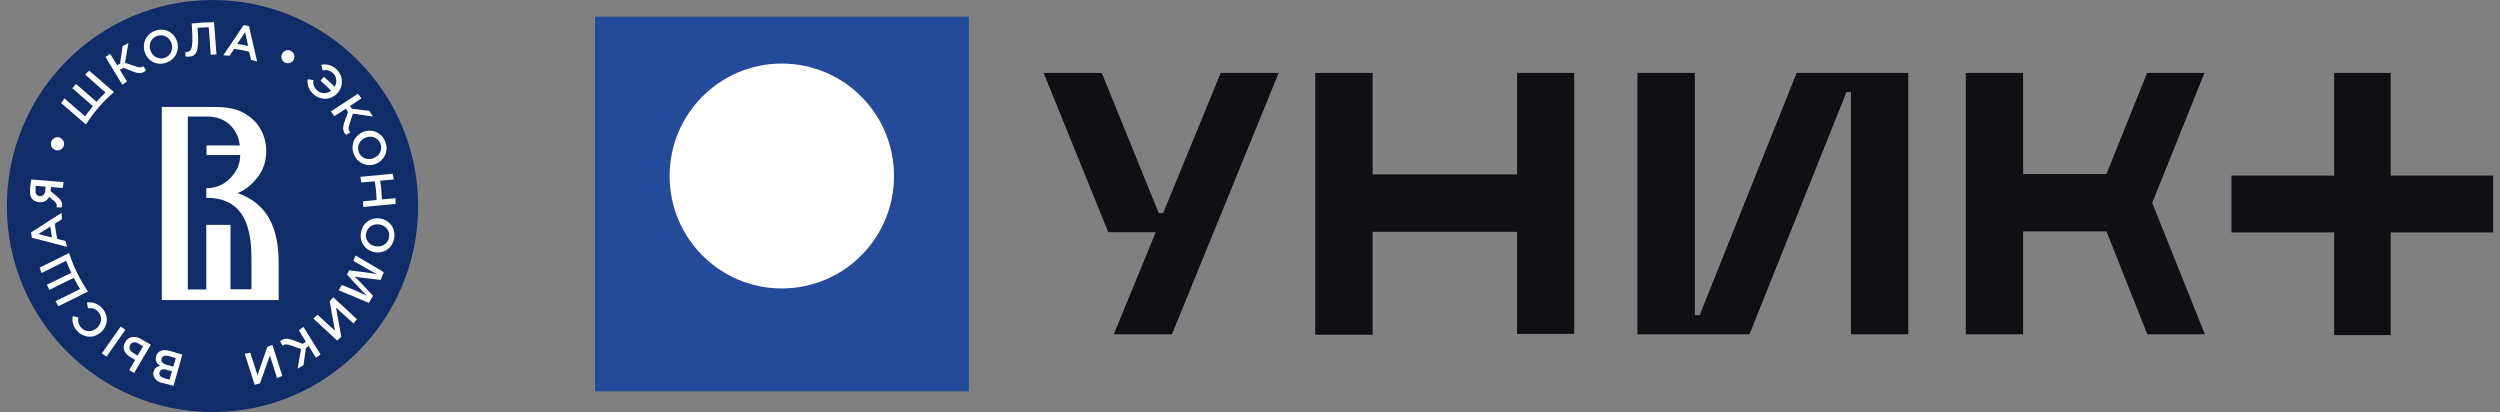
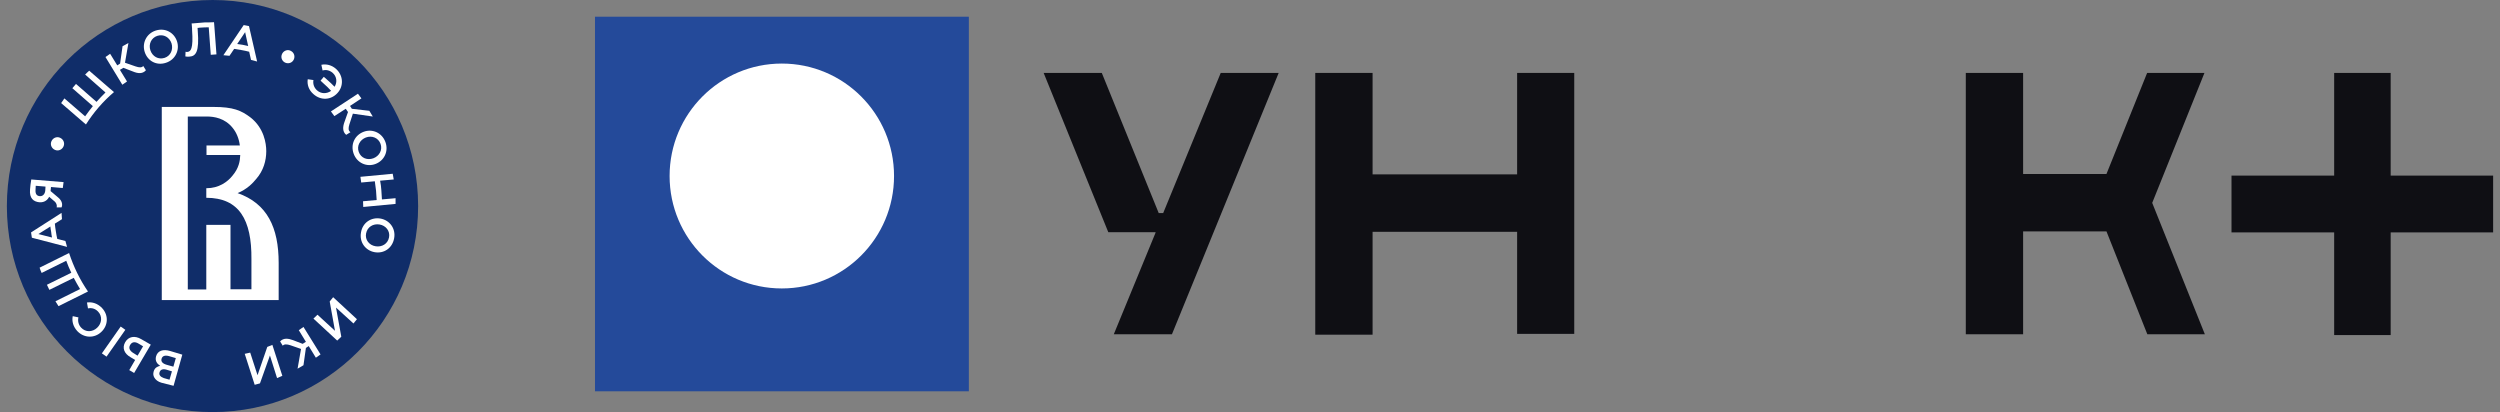
<svg xmlns="http://www.w3.org/2000/svg" width="182" height="30" viewBox="0 0 182 30" fill="none">
  <rect x="0" y="0" width="182" height="30" fill="#808080" stroke="none" />
  <g clip-path="url(#clip0_1011_6569)">
    <path d="M8.699 18.908C8.699 18.641 8.492 18.433 8.225 18.433C7.959 18.433 7.752 18.641 7.752 18.908C7.752 19.175 7.959 19.382 8.225 19.382C8.492 19.382 8.699 19.175 8.699 18.908Z" fill="white" />
-     <path d="M30.44 15.007C30.44 6.718 23.735 0 15.477 0C7.204 0 0.5 6.718 0.5 15.007C0.5 23.282 7.204 30 15.477 30C23.735 30 30.44 23.282 30.44 15.007Z" fill="#102D69" />
+     <path d="M30.44 15.007C30.44 6.718 23.735 0 15.477 0C7.204 0 0.5 6.718 0.5 15.007C0.5 23.282 7.204 30 15.477 30C23.735 30 30.44 23.282 30.44 15.007" fill="#102D69" />
    <path d="M20.731 7H11.008V22.867H20.731V7Z" fill="white" />
    <path d="M15.018 14.399V13.702H15.033C15.921 13.702 16.558 13.258 16.942 12.768C17.386 12.234 17.475 11.73 17.49 11.285H15.033V10.588H17.46C17.401 10.114 17.224 9.654 16.928 9.298C16.365 8.601 15.581 8.482 15.063 8.482H13.672V21.073H15.018V16.372H16.78V21.058H18.304V18.878C18.334 15.986 17.401 14.399 15.018 14.399Z" fill="#102D69" />
    <path d="M20.258 21.844H11.777V7.785H14.752C14.782 7.785 14.796 7.785 14.826 7.785H15.551C16.972 7.785 17.564 8.038 18.245 8.557C19.222 9.328 19.384 10.44 19.384 11.003C19.384 11.7 19.177 12.427 18.659 13.02C18.393 13.347 17.978 13.777 17.298 14.058C19.458 14.815 20.287 16.564 20.287 19.145V21.844H20.258ZM15.477 4.523C9.691 4.523 4.999 9.224 4.999 15.022C4.999 20.82 9.691 25.507 15.477 25.507C21.264 25.507 25.955 20.806 25.955 15.007C25.955 9.209 21.264 4.523 15.477 4.523Z" fill="#102D69" />
    <path d="M12.295 25.922C12.014 25.848 11.822 25.907 11.763 26.115C11.703 26.308 11.822 26.471 12.147 26.56L12.621 26.693L12.799 26.07L12.295 25.922ZM12.133 26.916C11.881 26.842 11.674 26.886 11.615 27.108C11.555 27.286 11.674 27.435 11.925 27.524L12.34 27.642L12.517 27.034L12.133 26.916ZM12.636 28.087L11.763 27.865C11.496 27.791 11.319 27.642 11.23 27.479C11.156 27.346 11.141 27.212 11.185 27.049C11.259 26.767 11.467 26.678 11.659 26.634C11.422 26.471 11.274 26.263 11.363 25.937C11.481 25.522 11.881 25.403 12.384 25.551L13.272 25.818L12.636 28.087Z" fill="white" />
    <path d="M9.705 25.699C9.439 25.536 9.35 25.329 9.469 25.121C9.602 24.884 9.824 24.854 10.09 25.017L10.416 25.21L10.016 25.892L9.705 25.699ZM10.283 24.691C9.809 24.409 9.35 24.498 9.113 24.913C8.877 25.329 9.039 25.744 9.513 26.011L9.839 26.204L9.409 26.945L9.765 27.153L10.978 25.091L10.283 24.691Z" fill="white" />
    <path d="M8.786 23.772L7.416 25.726L7.755 25.964L9.125 24.011L8.786 23.772Z" fill="white" />
    <path d="M2.587 13.806C2.557 14.148 2.705 14.266 2.898 14.281C3.134 14.296 3.282 14.103 3.297 13.851L3.312 13.584L2.602 13.525C2.602 13.629 2.587 13.732 2.587 13.806ZM4.57 13.688L3.712 13.614L3.682 13.91L4.244 14.385C4.526 14.622 4.57 14.904 4.481 15.097H4.126C4.17 14.963 4.096 14.77 3.993 14.681L3.578 14.325C3.49 14.518 3.268 14.755 2.868 14.726C2.439 14.681 2.128 14.444 2.187 13.792C2.187 13.717 2.246 13.198 2.276 13.065L4.629 13.258L4.57 13.688Z" fill="white" />
    <path d="M6.405 22.452C6.671 22.393 6.938 22.467 7.145 22.689C7.471 23.03 7.411 23.549 7.071 23.861C6.731 24.187 6.227 24.202 5.902 23.846C5.709 23.638 5.65 23.357 5.709 23.105L5.295 23.016C5.221 23.386 5.325 23.772 5.621 24.098C6.124 24.632 6.879 24.632 7.367 24.172C7.87 23.712 7.929 22.956 7.426 22.422C7.115 22.096 6.716 21.963 6.331 22.022L6.405 22.452Z" fill="white" />
    <path d="M3.786 17.291L2.794 17.039L3.667 16.49C3.682 16.624 3.697 16.757 3.726 16.891C3.741 17.024 3.756 17.157 3.786 17.291ZM2.261 16.92L2.32 17.306L4.881 17.973L4.762 17.543L4.17 17.395C4.126 17.217 4.096 17.024 4.067 16.846C4.037 16.668 4.008 16.475 3.993 16.282L4.511 15.956L4.481 15.497L2.261 16.92Z" fill="white" />
    <path d="M4.822 18.982C4.925 19.278 5.058 19.575 5.191 19.856L3.416 20.731C3.475 20.865 3.534 20.983 3.593 21.102L5.369 20.227C5.517 20.509 5.665 20.776 5.828 21.043L4.037 21.933C4.111 22.051 4.185 22.17 4.259 22.288L6.05 21.399L6.405 21.221C5.813 20.361 5.354 19.412 5.029 18.418L4.674 18.596L2.883 19.486C2.927 19.619 2.972 19.753 3.031 19.871L4.822 18.982Z" fill="white" />
    <path d="M27.184 11.522C27.613 11.359 27.865 10.914 27.702 10.469C27.539 10.024 27.065 9.847 26.636 10.01C26.207 10.173 25.956 10.618 26.118 11.063C26.281 11.508 26.74 11.685 27.184 11.522ZM26.474 9.594C27.095 9.357 27.805 9.654 28.057 10.336C28.309 11.018 27.968 11.7 27.332 11.938C26.71 12.175 26 11.878 25.748 11.196C25.497 10.499 25.837 9.832 26.474 9.594Z" fill="white" />
    <path d="M27.347 17.929C27.805 18.003 28.235 17.751 28.323 17.276C28.412 16.817 28.087 16.416 27.628 16.342C27.169 16.268 26.74 16.52 26.651 16.995C26.562 17.454 26.873 17.855 27.347 17.929ZM27.702 15.912C28.368 16.031 28.827 16.639 28.693 17.351C28.56 18.077 27.939 18.478 27.273 18.359C26.607 18.241 26.148 17.633 26.281 16.921C26.399 16.194 27.036 15.794 27.702 15.912Z" fill="white" />
    <path d="M25.438 9.046L25.689 8.275L27.139 8.483L26.888 8.067L25.615 7.919L25.482 7.712L26.311 7.163L26.059 6.822L24.091 8.112L24.342 8.453L25.171 7.919L25.334 8.156L25.082 8.868C24.949 9.224 24.919 9.58 25.201 9.817L25.512 9.625C25.349 9.506 25.349 9.328 25.438 9.046Z" fill="white" />
    <path d="M21.145 25.136L21.915 25.403L21.663 26.841L22.093 26.589L22.27 25.329L22.477 25.195L22.995 26.041L23.336 25.803L22.093 23.801L21.752 24.038L22.27 24.884L22.034 25.032L21.338 24.765C20.983 24.632 20.642 24.587 20.391 24.854L20.583 25.166C20.687 25.047 20.879 25.047 21.145 25.136Z" fill="white" />
    <path d="M25.985 23.238L25.733 23.549L24.461 22.392L24.846 24.513L24.549 24.795L22.818 23.193L23.114 22.912L24.387 24.083L24.002 21.948L24.253 21.636L25.985 23.238Z" fill="white" />
    <path d="M20.554 27.36L20.169 27.524L19.651 25.878L18.926 27.909L18.541 28.013L17.816 25.759L18.215 25.67L18.748 27.316L19.458 25.255L19.828 25.106L20.554 27.36Z" fill="white" />
-     <path d="M25.763 21.102C26.044 21.221 26.385 21.369 26.681 21.518V21.503C26.459 21.295 25.26 19.99 25.26 19.99L25.423 19.679C25.423 19.679 27.154 19.886 27.45 19.96C27.169 19.812 26.843 19.634 26.562 19.471L25.733 18.997L25.881 18.596L27.939 19.812L27.717 20.376C27.717 20.376 26.103 20.198 25.837 20.139V20.153C26.044 20.331 27.154 21.532 27.154 21.532L26.858 22.052L24.653 21.132L24.89 20.747L25.763 21.102Z" fill="white" />
    <path d="M28.797 14.429L27.805 14.518C27.791 14.296 27.776 14.058 27.761 13.836C27.746 13.613 27.717 13.376 27.672 13.154L28.664 13.065L28.59 12.649L26.237 12.872L26.296 13.287L27.273 13.198H27.287C27.317 13.421 27.347 13.643 27.376 13.88C27.391 14.103 27.406 14.34 27.421 14.562H27.406L26.429 14.651L26.444 15.067L28.797 14.844V14.429Z" fill="white" />
    <path d="M24.476 5.027C24.15 4.731 23.75 4.642 23.395 4.716L23.484 5.131C23.735 5.057 24.002 5.116 24.224 5.309C24.52 5.576 24.564 5.991 24.357 6.317C24.18 6.139 24.002 5.961 23.809 5.798C23.735 5.724 23.647 5.665 23.573 5.591L23.336 5.872C23.41 5.932 23.484 6.006 23.558 6.08C23.75 6.243 23.928 6.421 24.105 6.614C23.795 6.836 23.38 6.851 23.07 6.569C22.848 6.362 22.773 6.095 22.818 5.828L22.404 5.769C22.344 6.154 22.477 6.555 22.818 6.851C23.366 7.341 24.105 7.281 24.564 6.777C25.023 6.288 25.008 5.516 24.476 5.027Z" fill="white" />
    <path d="M12.488 3.159C12.34 2.714 11.911 2.462 11.452 2.61C11.008 2.758 10.801 3.218 10.948 3.663C11.097 4.108 11.526 4.36 11.985 4.212C12.428 4.063 12.621 3.604 12.488 3.159ZM10.534 3.782C10.327 3.144 10.653 2.447 11.333 2.225C12.029 2.002 12.68 2.373 12.887 3.011C13.095 3.648 12.769 4.345 12.088 4.568C11.393 4.805 10.741 4.434 10.534 3.782Z" fill="white" />
    <path d="M9.868 4.834L9.099 4.567L9.35 3.129L8.921 3.366L8.743 4.627L8.536 4.76L8.018 3.915L7.678 4.152L8.906 6.169L9.247 5.932L8.729 5.086L8.98 4.938L9.676 5.205C10.031 5.353 10.371 5.398 10.623 5.116L10.431 4.805C10.312 4.938 10.135 4.923 9.868 4.834Z" fill="white" />
    <path d="M7.678 6.733C7.456 6.955 7.234 7.178 7.027 7.415L5.532 6.11C5.443 6.214 5.354 6.318 5.266 6.421L6.76 7.726C6.568 7.964 6.375 8.216 6.198 8.468L4.688 7.163C4.6 7.281 4.526 7.385 4.452 7.504L5.961 8.809L6.257 9.061C6.819 8.171 7.5 7.385 8.299 6.703L8.003 6.451L6.494 5.146C6.39 5.235 6.287 5.339 6.198 5.428L7.678 6.733Z" fill="white" />
    <path d="M17.268 3.203L17.845 2.343L18.067 3.352C17.934 3.322 17.801 3.292 17.668 3.263C17.534 3.248 17.401 3.218 17.268 3.203ZM18.126 1.898L17.742 1.824L16.262 4.019L16.706 4.063L17.046 3.559C17.238 3.589 17.416 3.619 17.594 3.648C17.771 3.678 17.964 3.722 18.141 3.767L18.274 4.36L18.718 4.479L18.126 1.898Z" fill="white" />
    <path d="M14.915 1.631L14.012 1.705C13.997 1.705 13.968 1.705 13.953 1.705L13.982 2.076V2.165C14.086 3.589 13.879 3.752 13.642 3.781C13.598 3.781 13.539 3.781 13.509 3.766L13.494 4.108C13.553 4.122 13.687 4.137 13.79 4.122C14.264 4.093 14.515 3.766 14.397 2.254L14.382 2.031C14.427 2.031 14.456 2.031 14.501 2.017C14.737 2.002 14.974 1.987 15.196 1.987L15.344 3.989L15.758 3.959L15.611 1.987L15.581 1.616C15.359 1.631 15.137 1.631 14.915 1.631Z" fill="white" />
    <path d="M4.008 10.915C4.244 11.018 4.526 10.9 4.629 10.648C4.733 10.41 4.614 10.129 4.363 10.025C4.126 9.921 3.845 10.04 3.741 10.292C3.638 10.529 3.756 10.811 4.008 10.915Z" fill="white" />
    <path d="M20.539 3.915C20.42 4.152 20.509 4.434 20.746 4.553C20.983 4.671 21.264 4.582 21.382 4.345C21.501 4.108 21.412 3.826 21.175 3.707C20.953 3.574 20.657 3.678 20.539 3.915Z" fill="white" />
    <path d="M70.532 1.216H43.315V28.487H70.532V1.216Z" fill="#244A9A" />
    <path d="M65.086 12.813C65.086 17.336 61.43 20.999 56.916 20.999C52.403 20.999 48.747 17.336 48.747 12.813C48.747 8.29 52.403 4.627 56.916 4.627C61.43 4.627 65.086 8.29 65.086 12.813Z" fill="white" />
    <path d="M84.133 16.921L84.103 16.906H80.685L75.978 5.309H80.211L84.355 15.512H84.68L88.869 5.309H93.087L85.317 24.335H81.084L84.133 16.921Z" fill="#0F0F14" />
    <path d="M110.447 5.309H114.605V24.306H110.447V16.876H99.924V24.365H95.751V5.309H99.924V12.694H110.447V5.309Z" fill="#0F0F14" />
-     <path d="M138.921 24.335H134.748V6.703H134.422L127.363 24.335H119.208V5.309H123.382V22.941H123.737L130.796 5.309H138.921V24.335Z" fill="#0F0F14" />
    <path d="M147.283 16.846V24.335H143.11V5.309H147.283V12.665H153.351L156.311 5.309H160.484L156.681 14.77L160.514 24.335H156.326L153.351 16.846H147.283Z" fill="#0F0F14" />
    <path d="M174.041 5.309V12.783H181.5V16.921H174.041V24.395H169.927V16.921H162.453V12.783H169.927V5.309H174.041Z" fill="#0F0F14" />
  </g>
  <defs>
    <clipPath id="clip0_1011_6569">
      <rect width="181" height="30" fill="white" transform="translate(0.5)" />
    </clipPath>
  </defs>
</svg>